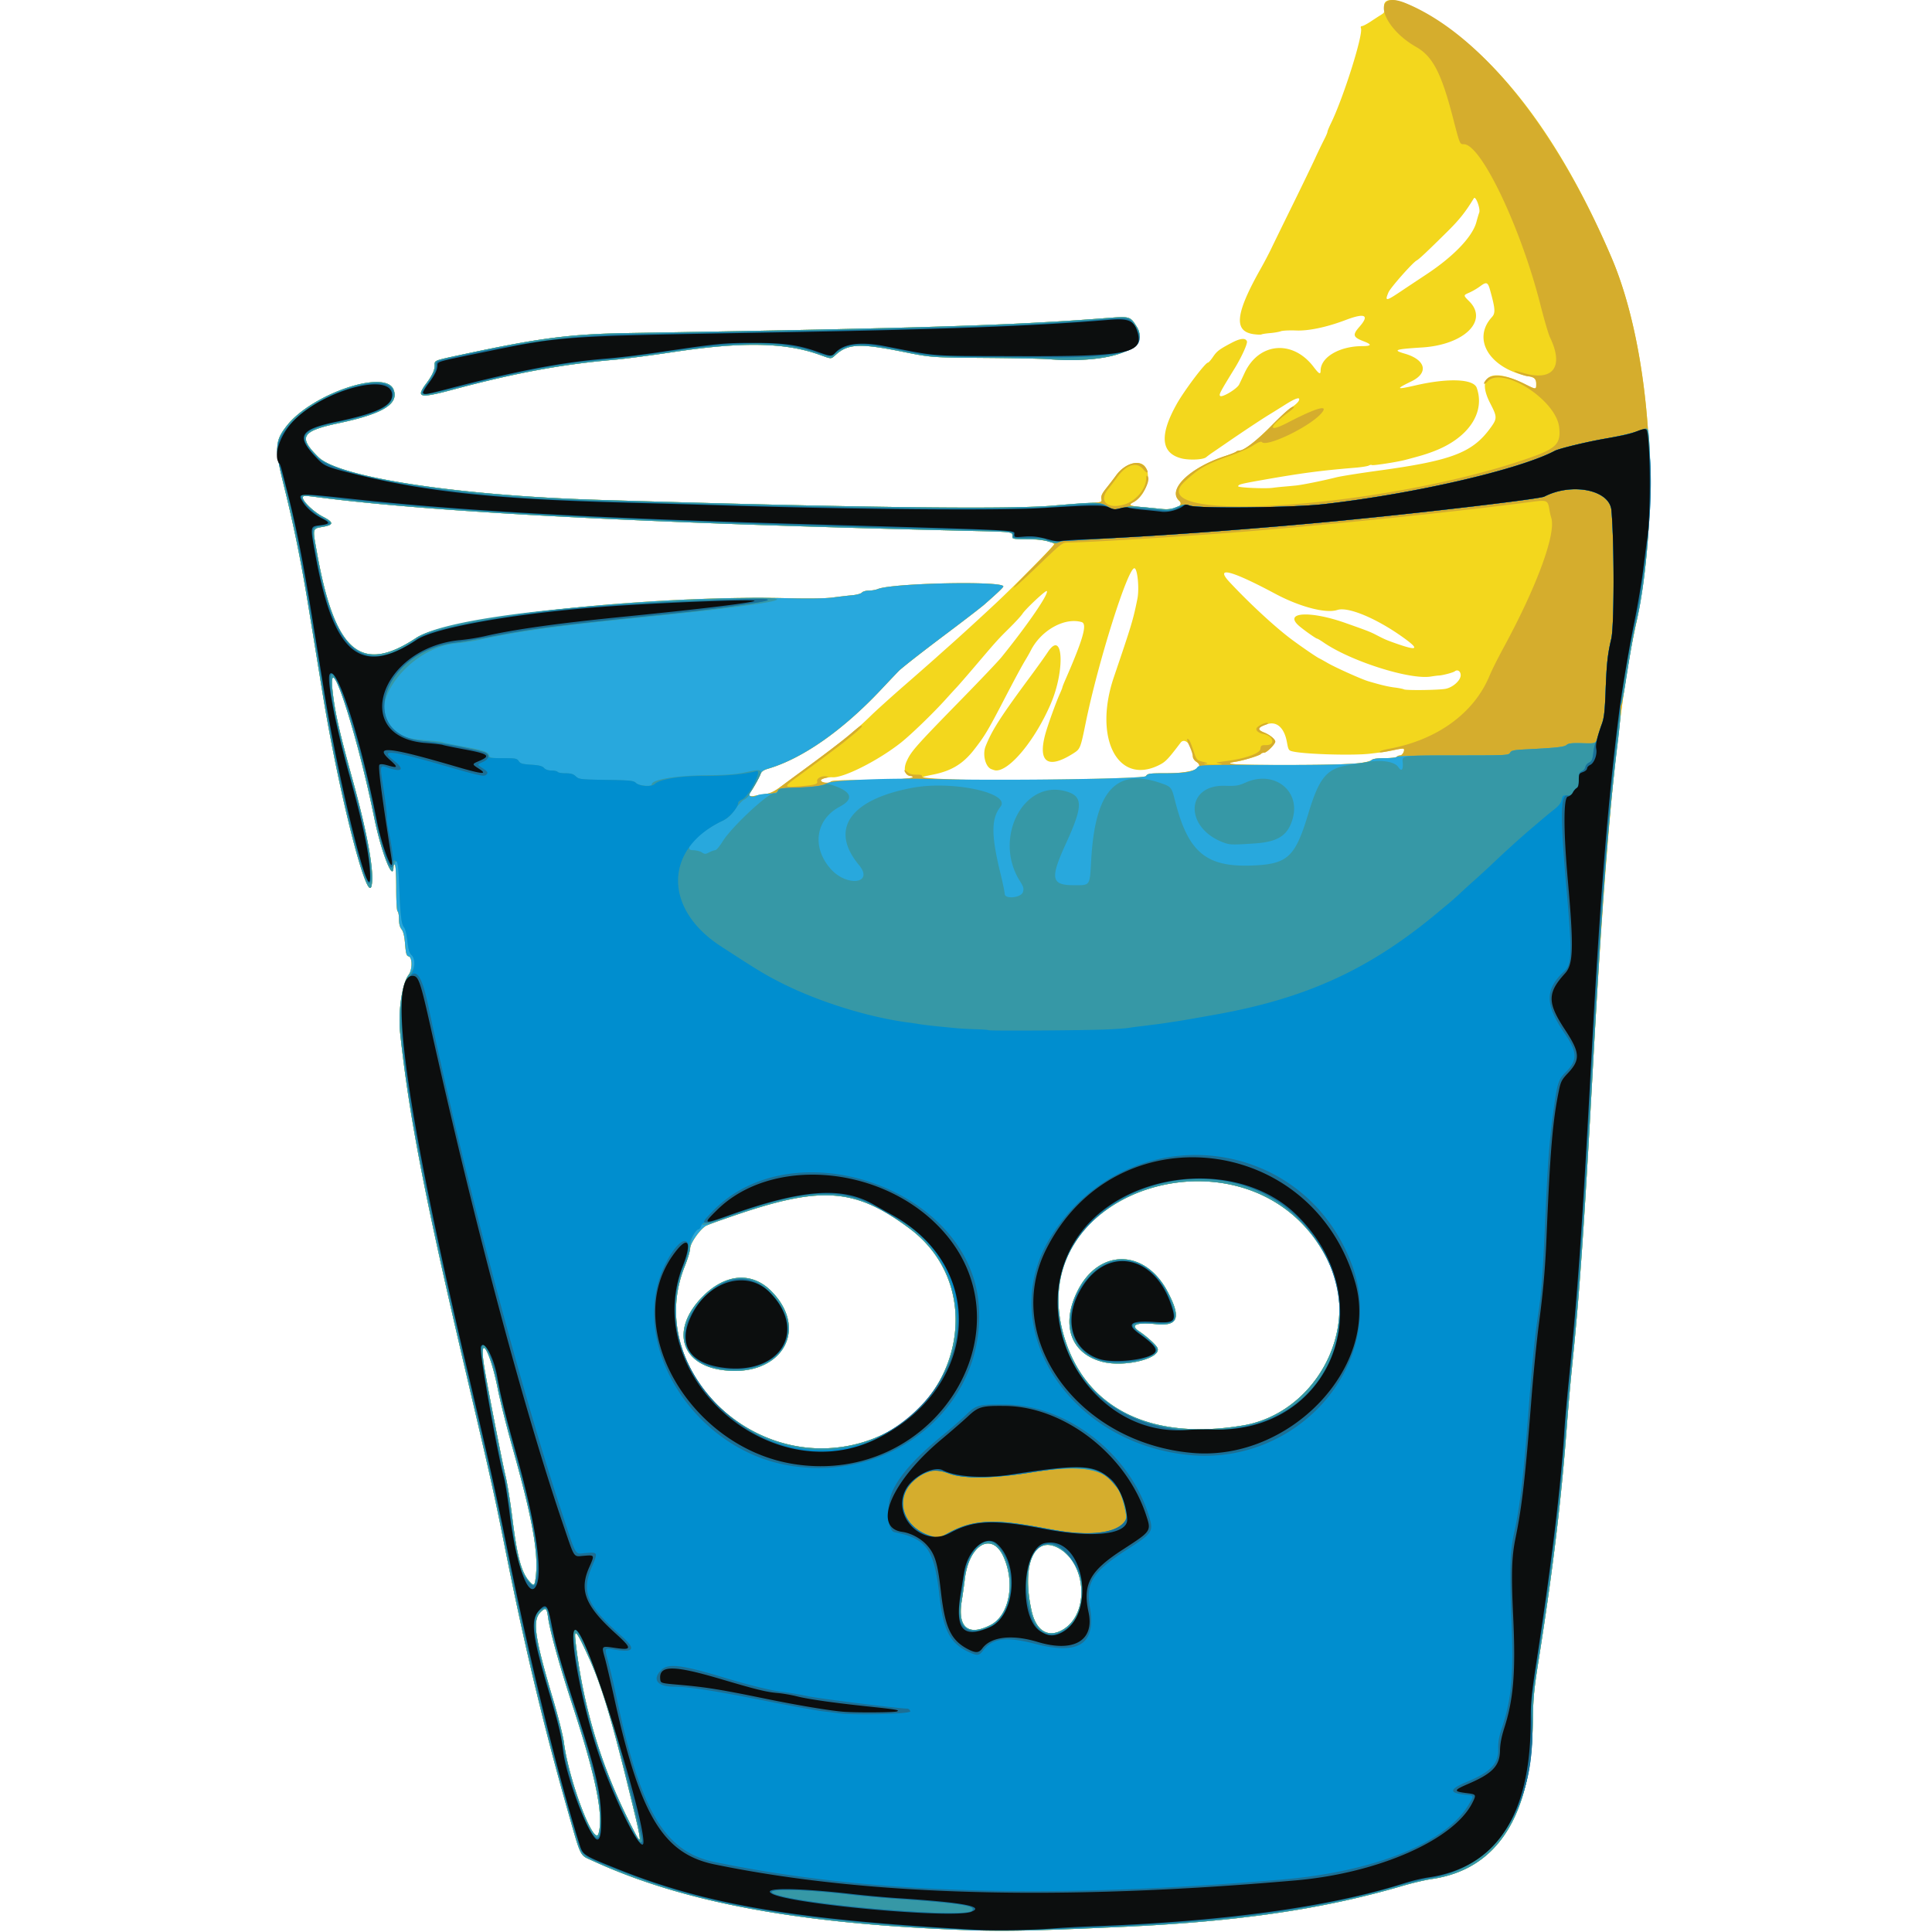
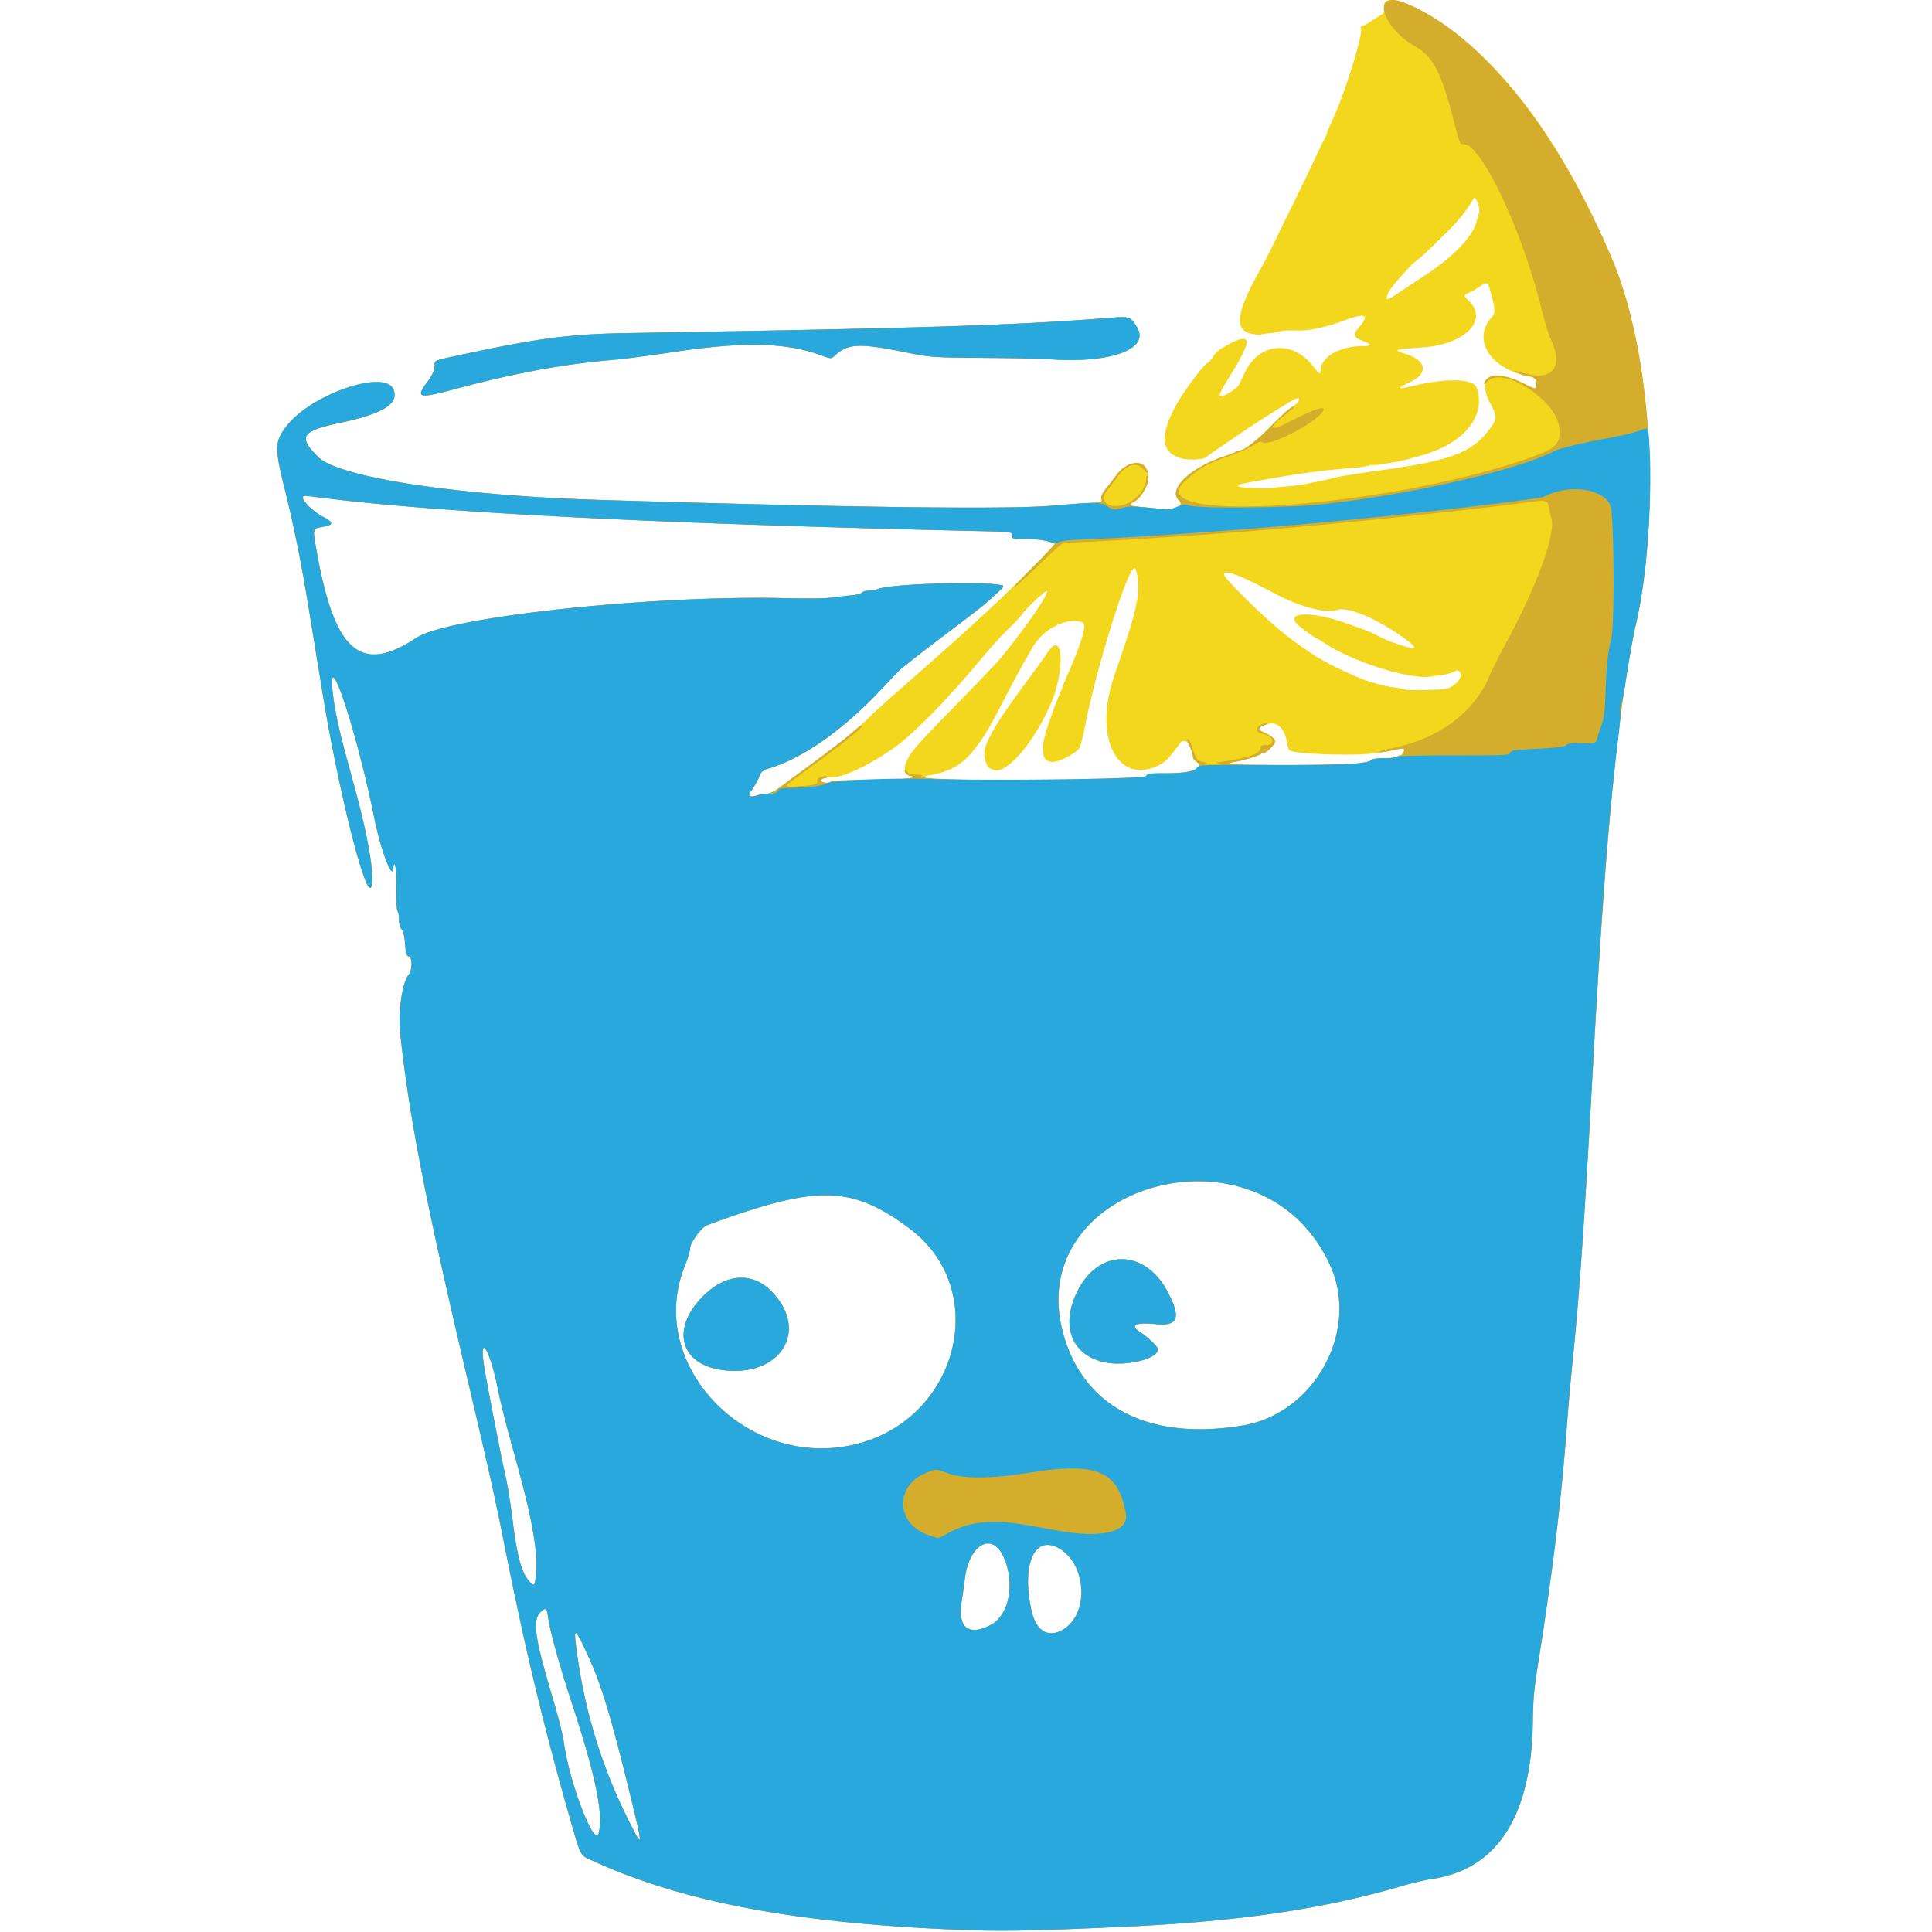
<svg xmlns="http://www.w3.org/2000/svg" width="300" height="300" fill="none">
  <g clip-path="url('#clip0_411_575')">
    <path fill="#F3D71D" d="M147.903 299.619c-24.849-1.063-42.125-4.368-55.913-10.695-2.013-.923-1.71-.305-3.881-7.945-3.78-13.306-6.654-25.362-9.732-40.832-1.56-7.843-2.291-11.121-5.895-26.446-6.466-27.5-8.922-40.144-10.335-53.212-.358-3.31.286-7.835 1.299-9.122.599-.762.611-2.707.018-2.862-.347-.09-.433-.383-.56-1.903-.104-1.262-.268-1.948-.55-2.306-.272-.346-.4-.856-.4-1.583 0-.591-.097-1.133-.214-1.206-.128-.079-.213-1.526-.213-3.625s-.086-3.547-.214-3.626c-.117-.072-.213.06-.213.295 0 2.629-1.89-2.159-2.99-7.579-2.827-13.909-7.465-27.731-6.398-19.064.375 3.049 1.067 6.047 3.053 13.232 2.333 8.44 3.396 14.416 2.922 16.426-.678 2.873-5.06-14.378-7.586-29.863l-2.138-13.116c-1.196-7.339-2.309-12.85-3.829-18.966-1.521-6.123-1.478-7.116.412-9.524 3.898-4.963 15.335-8.822 16.572-5.59.847 2.214-1.65 3.748-8.442 5.185-5.887 1.246-6.431 2.136-3.236 5.292s21.726 5.976 43.651 6.643c38.832 1.182 63.45 1.494 70.381.89 1.701-.148 4.119-.325 5.374-.394 2.281-.124 2.281-.124 2.177-.68-.078-.423.103-.816.749-1.624a72 72 0 0 0 1.556-2.026c1.316-1.796 3.525-2.48 4.442-1.376 1.146 1.381.134 4.579-1.76 5.558-.875.452-.624.592 1.395.774.958.086 2.292.215 2.964.286 2.032.214 3.582-.52 2.728-1.293-1.881-1.702 1.659-5.136 7.141-6.927.821-.268 1.584-.571 1.695-.674.112-.103.355-.187.54-.187.7 0 2.701-1.551 4.925-3.817 1.266-1.29 2.688-2.589 3.16-2.887.472-.297.962-.734 1.088-.97.384-.718-.364-.525-2.024.522-.821.518-1.973 1.235-2.56 1.593-1.217.744-3.927 2.54-6.534 4.332a595 595 0 0 1-2.317 1.587c-.293.2-.707.508-.92.686-.472.396-2.66.49-3.878.168-3.163-.836-3.39-3.613-.691-8.435 1.182-2.11 4.439-6.429 4.849-6.429.102 0 .456-.4.786-.89.598-.887.977-1.173 2.88-2.177 1.368-.722 2.168-.8 2.385-.234.129.337-.83 2.447-1.91 4.205-2.265 3.684-2.463 4.058-2.251 4.27.302.302 2.608-1.081 2.95-1.77.143-.288.526-1.098.851-1.798 2.2-4.74 7.464-5.207 10.703-.95.856 1.126 1.094 1.254 1.099.588.014-2.081 2.912-3.789 6.448-3.8 1.465-.004 1.561-.243.292-.728-1.734-.663-1.834-.994-.69-2.301 1.585-1.812.833-2.165-2.179-1.02-2.906 1.104-5.73 1.702-7.662 1.621-1.025-.042-2.095.009-2.377.114s-1.034.237-1.671.291c-.638.054-1.238.147-1.332.205-.095.059-.639.043-1.208-.035-3.165-.432-2.871-3.176 1.092-10.2.53-.938 1.261-2.33 1.624-3.092.364-.763 1.842-3.786 3.285-6.719 1.442-2.932 3.019-6.195 3.503-7.25a87 87 0 0 1 1.409-2.933c.291-.558.528-1.11.528-1.228s.246-.717.547-1.333c1.939-3.971 5.031-13.774 4.654-14.756-.077-.2-.013-.332.16-.332.158 0 .768-.32 1.356-.71a69 69 0 0 1 1.649-1.068c.476-.293.559-.466.46-.96-.55-2.751 4.529-.993 10.85 3.755 9.297 6.984 17.549 18.786 24.445 34.959 6.129 14.373 7.738 38.749 3.764 57.012-2.786 12.803-4.683 32.453-6.72 69.634-1.298 23.672-2.039 34.355-3.109 44.787a401 401 0 0 0-.84 9.384c-.869 11.779-2.177 22.715-4.403 36.79-.761 4.812-.868 5.943-.926 9.811-.219 14.584-5.565 22.866-15.703 24.327-.983.141-3.035.624-4.56 1.071-12.361 3.629-25.547 5.553-43.615 6.365-14.652.658-18.889.724-26.232.41M97.569 277.56c-2.631-10.728-4.17-15.821-6.021-19.925-1.981-4.392-2.431-4.974-2.187-2.826 1.125 9.876 3.836 19.034 8.248 27.866 2.327 4.657 2.326 4.531-.04-5.115m-4.612 7.108c.768-2.866-.46-8.893-4.036-19.808-2.04-6.226-3.543-11.641-3.826-13.783-.186-1.403-.379-1.522-1.177-.724-1.28 1.281-.893 3.931 1.99 13.624.777 2.608 1.522 5.584 1.656 6.612.789 6.041 4.765 16.421 5.393 14.079m72.316-31.762c3.892-2.577 3.381-10.091-.848-12.486-3.808-2.157-5.853 2.543-4.236 9.734.725 3.226 2.73 4.312 5.084 2.752m-11.471-.568c2.902-1.488 3.866-6.453 2.048-10.547-1.793-4.037-5.389-1.991-6.037 3.434-.094.785-.315 2.348-.492 3.474-.634 4.037 1.045 5.401 4.481 3.639m-70.615-7.423c.465-3.723-.5-9.103-3.621-20.191-.886-3.145-1.907-7.224-2.27-9.064-1.184-6.016-2.978-8.948-2.111-3.452.42 2.668 2.794 14.842 3.306 16.955.284 1.173.764 4.132 1.067 6.575.753 6.085 1.414 8.496 2.713 9.901.644.696.749.613.916-.724m49.359-20.579c16.247-3.723 21.485-24.038 8.662-33.592-8.268-6.16-13.446-6.607-26.363-2.279-2.639.884-5.015 1.744-5.28 1.911-.941.592-2.397 2.693-2.398 3.458 0 .393-.377 1.649-.837 2.791-6.102 15.135 9.434 31.557 26.216 27.711m-20.58-11.626c-6.391-.955-7.768-6.396-2.877-11.365 3.554-3.609 7.692-3.921 10.729-.81 6.011 6.157 1.252 13.534-7.852 12.175m81.03 8.635c11.159-1.875 18.156-14.704 13.554-24.853-10.775-23.764-49.473-12.348-40.986 12.091 3.629 10.449 13.596 15.086 27.432 12.762m-21.74-9.863c-4.974-1.224-6.588-5.77-3.922-11.05 3.332-6.602 10.463-6.524 13.98.152 2.125 4.033 1.643 5.376-1.802 5.029-3.099-.312-4.116.131-2.601 1.133 1.104.731 2.516 2.002 2.788 2.511.851 1.59-4.884 3.102-8.443 2.225m-52.44-88.174c.834-.121 1.426-.408 2.508-1.217.78-.582 2.016-1.497 2.748-2.034 6.597-4.842 8.719-6.538 11.141-8.908.821-.803 3.22-2.968 5.332-4.81a714 714 0 0 0 4.714-4.138c.482-.434 1.346-1.205 1.92-1.713 1.801-1.594 4.99-4.51 7.442-6.803 2.878-2.691 9.098-8.983 9.055-9.158-.104-.419-1.938-.769-4.15-.792-2.296-.024-2.346-.035-2.328-.51.023-.643.05-.64-6.203-.784-50.017-1.155-83.531-2.88-101.645-5.23-2.11-.275-2.326-.268-2.326.07 0 .594 1.727 2.234 3.092 2.938 1.717.885 1.743 1.273.105 1.572-1.757.32-1.704.112-1.014 3.972 2.766 15.483 6.834 18.987 15.42 13.288 4.94-3.278 36.585-6.674 57.469-6.166 3.585.087 6.057.05 7.252-.11.997-.132 2.36-.29 3.028-.352s1.328-.248 1.466-.414.616-.301 1.063-.301 1.083-.111 1.414-.247c2.26-.928 19.475-1.285 19.475-.403 0 .155-.886.999-2.941 2.803-.48.421-2.966 2.34-5.524 4.263-3.879 2.916-6.47 4.93-7.637 5.934-.118.101-1.4 1.447-2.851 2.991-5.965 6.348-12.194 10.717-17.548 12.307-.748.222-1.052.44-1.223.88-.288.74-1.219 2.395-1.51 2.687-.486.485-.248.83.471.684a41 41 0 0 1 1.785-.299m10.212-1.955c.08-.13 1.697-.213 4.138-.213 4.728 0 8.552-.206 8.552-.459 0-.1-.137-.181-.305-.181-.908 0-1.192-1.061-.619-2.314.711-1.555 1.375-2.302 8.64-9.736 2.866-2.933 5.599-5.812 6.073-6.398 4.102-5.074 7.41-9.903 7.039-10.275-.16-.16-3.309 2.786-3.79 3.547-.189.298-1.101 1.292-2.026 2.207-1.814 1.795-1.92 1.912-5.321 5.907-1.248 1.466-2.542 2.954-2.874 3.306s-1.078 1.167-1.658 1.813c-1.906 2.122-5.407 5.512-6.972 6.751-3.516 2.784-8.947 5.527-10.664 5.387-.579-.048-1.813.249-1.813.436 0 .45 1.344.636 1.6.222m48.919-.839c.272-.409.501-.441 3.199-.444 3.961-.004 6.08-.828 4.609-1.792-.299-.197-.53-.553-.531-.822-.008-1.653-1.229-3.018-1.904-2.128-1.965 2.587-2.332 2.969-3.322 3.466-6.432 3.224-10.251-4.189-7.036-13.655 2.774-8.163 2.995-8.902 3.651-12.151.318-1.575.023-4.67-.452-4.75-1.001-.169-5.628 14.481-7.562 23.944-.833 4.075-.85 4.118-1.973 4.829-3.946 2.499-5.529 1.344-4.282-3.123.39-1.398 1.64-4.861 2.213-6.129.224-.497.408-.958.408-1.025s.197-.571.438-1.122c2.807-6.414 3.467-8.751 2.547-9.016-2.651-.764-6.295 1.273-7.886 4.408-.173.342-.531.976-.796 1.41-.602.989-1.65 2.931-3.429 6.356-2.425 4.667-2.959 5.557-4.594 7.65-1.733 2.219-3.536 3.304-6.435 3.874-2.072.407-2.038.513.213.658 5.849.379 32.618.023 32.924-.438m-24.029-1.091c-.913-.366-1.382-2.273-.873-3.552 1.006-2.526 2.358-4.628 7.034-10.94.999-1.349 2.18-3.005 2.625-3.679 2.372-3.597 2.728 2.76.45 8.051-2.434 5.653-6.43 10.479-8.554 10.33-.106-.007-.413-.102-.682-.21m56.642-.859c1.188-.132 2.215-.36 2.408-.534.233-.209.872-.303 2.067-.303.951 0 1.789-.096 1.862-.213.072-.117.307-.213.521-.213.356 0 .773-.804.538-1.038-.053-.053-.601.016-1.218.153-1.09.243-2.026.388-4 .617-2.62.304-9.923.1-11.934-.333-.706-.153-.746-.214-.972-1.46-.407-2.25-1.598-3.306-3.124-2.771-1.509.529-1.594.807-.395 1.287.871.348 1.709 1.037 1.709 1.405 0 .39-1.325 1.713-1.716 1.713-.215 0-.445.087-.51.193-.145.233-2.652 1.01-3.906 1.21-2.356.376-.214.517 7.847.517 4.838 0 9.678-.103 10.823-.23m13.86-11.598c1.15-.195 2.394-1.298 2.394-2.12 0-.616-.485-.941-.909-.61-.264.207-1.899.638-2.503.66-.176.007-.725.077-1.22.157-3.271.528-12.371-2.356-16.627-5.27-.49-.336-.947-.61-1.015-.61-.199 0-2.305-1.497-2.946-2.093-2.206-2.055 1.919-2.254 7.305-.352 3.406 1.202 3.854 1.376 4.768 1.848 1.412.729 1.576.8 3.08 1.332 3.465 1.225 3.753.933 1.003-1.02-4.096-2.91-8.453-4.713-10.087-4.174-1.771.585-5.818-.47-9.641-2.514-6.847-3.66-9.437-4.325-7.102-1.82 3.13 3.356 7.189 7.1 9.748 8.992 1.59 1.175 3.761 2.658 4.179 2.855.176.082.752.401 1.279.708 1.231.715 5.304 2.545 6.345 2.85 2.036.598 3.053.839 4.123.974.636.081 1.273.209 1.417.285.343.18 5.239.121 6.409-.078m-25.118-31.398c.528-.044 1.391-.125 1.919-.178 1.026-.104 4.193-.744 6.292-1.273.704-.177 3.727-.656 6.718-1.065 11.058-1.512 14.331-2.745 17.078-6.435 1.204-1.616 1.209-1.823.098-3.977-2.223-4.308.111-5.635 5.324-3.028 1.828.914 1.813.914 1.813.01 0-.819-.162-.973-1.263-1.199-5.993-1.23-8.761-5.76-5.615-9.189.566-.616.519-1.293-.286-4.18-.355-1.271-.56-1.344-1.592-.565a10 10 0 0 1-1.658.96c-.924.404-.924.404.021 1.349 3.011 3.011-.797 6.739-7.309 7.154-4.265.271-4.634.403-2.705.964 3.261.948 3.749 2.977 1.033 4.297-2.529 1.23-2.417 1.324.728.607 5.043-1.15 8.922-.983 9.411.407 1.345 3.828-1.275 7.75-6.547 9.799-1.261.49-2.016.72-4.586 1.394-1.299.34-5.048.914-5.172.79-.06-.06-.268-.023-.464.082-.195.104-1.118.252-2.051.33-5.461.451-8.341.832-14.434 1.906-3.373.595-3.791.703-3.791.987 0 .206 4.185.392 5.332.236a41 41 0 0 1 1.706-.183m18.201-30.312c.84-.563 2.631-1.753 3.981-2.646 4.264-2.82 7.167-5.86 7.772-8.137.16-.602.354-1.252.43-1.443.235-.584-.55-2.699-.83-2.236-1.289 2.124-2.258 3.34-4.169 5.227-3.172 3.134-4.328 4.22-4.713 4.427-.634.342-4.072 4.234-4.374 4.952-.596 1.416-.403 1.401 1.903-.144M65.366 61.027c0-.218.321-.818.714-1.333.986-1.294 1.418-2.19 1.418-2.94 0-.834-.284-.726 4.824-1.818 11.428-2.442 16.323-3.07 25.072-3.215 46.147-.766 59.692-1.19 74.359-2.324 3.733-.29 3.726-.291 4.751 1.325 2.215 3.493-4.057 5.789-13.779 5.044-.938-.072-5.401-.159-9.917-.193-8.211-.062-8.211-.062-12.67-.96-6.509-1.31-8.415-1.234-10.289.411-.879.772-.598.769-2.704.026-5.326-1.877-11.915-1.992-22.537-.393-3.578.539-7.752 1.085-9.278 1.214-7.922.672-15.352 2.045-24.884 4.599-3.963 1.062-5.08 1.184-5.08.557" />
    <path fill="#D5AD2D" d="M147.903 299.619c-24.849-1.063-42.125-4.368-55.913-10.695-2.013-.923-1.71-.305-3.881-7.945-3.78-13.306-6.654-25.362-9.732-40.832-1.56-7.843-2.291-11.121-5.895-26.446-6.466-27.5-8.922-40.144-10.335-53.212-.358-3.31.286-7.835 1.299-9.122.599-.762.611-2.707.018-2.862-.347-.09-.433-.383-.56-1.903-.104-1.262-.268-1.948-.55-2.306-.272-.346-.4-.856-.4-1.583 0-.591-.097-1.133-.214-1.206-.128-.079-.213-1.526-.213-3.625s-.086-3.547-.214-3.626c-.117-.072-.213.06-.213.295 0 2.629-1.89-2.159-2.99-7.579-2.827-13.909-7.465-27.731-6.398-19.064.375 3.049 1.067 6.047 3.053 13.232 2.333 8.44 3.396 14.416 2.922 16.426-.678 2.873-5.06-14.378-7.586-29.863l-2.138-13.116c-1.196-7.339-2.309-12.85-3.829-18.966-1.521-6.123-1.478-7.116.412-9.524 3.898-4.963 15.335-8.822 16.572-5.59.847 2.214-1.65 3.748-8.442 5.185-5.887 1.246-6.431 2.136-3.236 5.292s21.726 5.976 43.651 6.643c38.832 1.182 63.45 1.494 70.381.89 1.701-.148 4.119-.325 5.374-.394 2.281-.124 2.281-.124 2.177-.68-.078-.423.103-.817.749-1.624a72 72 0 0 0 1.556-2.026c1.398-1.908 3.637-2.504 4.543-1.21.6.856.322 1.1-.339.299-1.049-1.274-2.64-.763-4.143 1.329-.352.49-.952 1.277-1.333 1.75-1.484 1.838-.136 3.142 2.473 2.39 1.844-.531 3.445-2.419 3.445-4.06q0-.585.214-.37c.608.608-.885 3.385-2.178 4.054-.875.452-.624.592 1.395.774.958.086 2.292.215 2.964.286 2.032.214 3.582-.52 2.728-1.293-1.881-1.702 1.659-5.136 7.141-6.927.821-.268 1.584-.572 1.695-.674.112-.103.355-.187.54-.187.699 0 2.7-1.55 4.918-3.81 2.265-2.307 3.308-3.181 3.531-2.959.063.063-.252.384-.7.715-3.31 2.44-3.447 3.38-.252 1.72 4.644-2.414 6.581-2.91 5.077-1.3-1.932 2.066-8.313 5.113-9.087 4.34-.163-.163-.567-.013-1.396.518-.642.41-2.118 1.08-3.28 1.487-3.987 1.397-5.025 1.98-7.334 4.118-7.387 6.839 32.291 3.993 54.09-3.88 3.657-1.321 4.355-2.109 4.062-4.584-.504-4.254-8.828-9.557-11.12-7.084-.547.589-.771.426-.276-.2.853-1.078 3.157-.857 6.025.577 1.829.914 1.813.914 1.813.006 0-.794-.412-1.168-1.319-1.197-.479-.015-2.382-.79-2.019-.821.099-.009.711.138 1.36.327 4.611 1.34 6.324-.974 4.11-5.552-.231-.478-.895-2.74-1.474-5.028-3.041-12.001-9.215-24.953-11.895-24.953-.634 0-.621.03-1.678-4.053-1.814-7.007-3.152-9.586-5.739-11.058-5.621-3.198-6.997-9.01-1.607-6.79 11.567 4.767 23.358 19.35 31.964 39.535 6.129 14.373 7.738 38.749 3.764 57.012-2.786 12.803-4.683 32.453-6.72 69.634-1.298 23.672-2.039 34.355-3.109 44.787a401 401 0 0 0-.84 9.384c-.869 11.779-2.177 22.715-4.403 36.79-.761 4.812-.868 5.943-.926 9.811-.219 14.584-5.565 22.866-15.703 24.327-.983.141-3.035.624-4.56 1.071-12.361 3.629-25.547 5.553-43.615 6.365-14.652.658-18.889.724-26.232.41M97.569 277.56c-2.631-10.728-4.17-15.821-6.021-19.925-1.981-4.392-2.431-4.974-2.187-2.826 1.125 9.876 3.836 19.034 8.248 27.866 2.327 4.657 2.326 4.531-.04-5.115m-4.612 7.108c.768-2.866-.46-8.893-4.036-19.808-2.04-6.226-3.543-11.641-3.826-13.783-.186-1.403-.379-1.522-1.177-.724-1.28 1.281-.893 3.931 1.99 13.624.777 2.608 1.522 5.584 1.656 6.612.789 6.041 4.765 16.421 5.393 14.079m72.316-31.762c3.892-2.577 3.381-10.091-.848-12.486-3.808-2.157-5.853 2.543-4.236 9.734.725 3.226 2.73 4.312 5.084 2.752m-11.471-.568c2.902-1.488 3.866-6.453 2.048-10.547-1.793-4.037-5.389-1.991-6.037 3.434-.094.785-.315 2.348-.492 3.474-.634 4.037 1.045 5.401 4.481 3.639m-70.615-7.423c.465-3.723-.5-9.103-3.621-20.191-.886-3.145-1.907-7.224-2.27-9.064-1.184-6.016-2.978-8.948-2.111-3.452.42 2.668 2.794 14.842 3.306 16.955.284 1.173.764 4.132 1.067 6.575.753 6.085 1.414 8.496 2.713 9.901.644.696.749.613.916-.724m49.359-20.579c16.247-3.723 21.485-24.039 8.662-33.592-8.268-6.16-13.446-6.607-26.363-2.279-2.639.884-5.015 1.744-5.28 1.911-.941.592-2.397 2.693-2.398 3.458 0 .393-.377 1.649-.837 2.791-6.102 15.135 9.434 31.557 26.216 27.711m-20.58-11.626c-6.391-.955-7.768-6.396-2.877-11.365 3.554-3.609 7.692-3.921 10.729-.81 6.011 6.157 1.252 13.534-7.852 12.175m81.03 8.635c11.159-1.875 18.156-14.704 13.554-24.853-10.775-23.764-49.473-12.348-40.986 12.091 3.629 10.449 13.596 15.086 27.432 12.762m-21.74-9.863c-4.974-1.224-6.588-5.77-3.922-11.05 3.332-6.602 10.463-6.524 13.98.152 2.125 4.033 1.643 5.376-1.802 5.029-3.099-.312-4.116.131-2.601 1.133 1.104.731 2.516 2.002 2.788 2.511.851 1.59-4.884 3.102-8.443 2.225m-52.437-88.174c.84-.122 1.421-.405 2.501-1.217a261 261 0 0 1 2.638-1.955c3.723-2.714 6.925-5.15 8.056-6.129 1.466-1.27 1.813-1.504 1.813-1.224 0 .11-.552.649-1.227 1.197l-1.597 1.301c-.567.467-4.564 3.443-6.857 5.107-2.458 1.784-2.486 1.883-.503 1.742 2.805-.199 3.39-.343 3.245-.8-.147-.461.726-.91 1.486-.765.346.065.289.12-.261.251-.386.092-.666.274-.623.405.106.324 1.215.434 1.5.149.148-.148 1.647-.23 4.206-.23 4.701 0 8.522-.206 8.522-.459 0-.1-.137-.181-.305-.181-.342 0-.975-.564-.975-.868 0-.109.192-.007.427.228.303.303.71.427 1.409.427.752 0 .956.069.868.297-.312.814 34.254.736 34.805-.078.27-.399.52-.433 3.199-.436 3.961-.004 6.08-.828 4.609-1.792-.299-.197-.53-.553-.531-.822-.002-.261-.237-.979-.524-1.595s-.435-1.12-.33-1.12c.274 0 .436.318.968 1.896.458 1.362.499 1.409 1.406 1.642.909.233.917.242.294.345-.351.058.224.108 1.28.11 1.348.002 1.697-.043 1.173-.154-.41-.086-.681-.169-.602-.185s.891-.132 1.804-.259c2.881-.4 4.943-1.161 5.023-1.853.06-.525.15-.582.917-.582 1.488 0 1.119-1.431-.445-1.724-.777-.146-1.267-.582-1.05-.934.211-.342 1.387-.899 1.672-.792.144.054.069.158-.174.242-1.34.461-1.434.818-.332 1.259.878.352 1.718 1.04 1.718 1.409 0 .39-1.325 1.713-1.716 1.713-.215 0-.445.087-.51.193-.145.233-2.652 1.01-3.906 1.21-2.356.376-.214.517 7.847.517 8.91 0 12.621-.214 13.231-.764.233-.209.872-.303 2.067-.303.951 0 1.789-.096 1.862-.213.072-.117.307-.213.521-.213.356 0 .773-.804.538-1.038-.053-.053-.601.009-1.218.138-2.244.47-2.507.504-2.507.323 0-.101.685-.31 1.522-.465 7.445-1.377 13.155-5.545 15.548-11.349.333-.805 1.298-2.738 2.145-4.294 5.181-9.518 8.206-17.742 7.433-20.205a12 12 0 0 1-.295-1.303c-.239-1.45-.358-1.498-2.893-1.161-11.332 1.508-33.353 3.762-46.814 4.792-9.453.723-22.313 1.5-24.906 1.503-1.019.001-1.019.001-4.791 3.617-4.719 4.525-5.115 4.544-.607.03 1.855-1.858 3.29-3.426 3.189-3.485-.688-.403-3.246-.803-4.802-.752-1.73.056-1.779.045-1.762-.427.023-.643.05-.64-6.203-.784-50.017-1.155-83.531-2.88-101.645-5.23-2.11-.275-2.326-.268-2.326.07 0 .594 1.727 2.234 3.092 2.938 1.717.885 1.743 1.273.105 1.572-1.757.32-1.704.112-1.014 3.972 2.766 15.483 6.834 18.987 15.42 13.288 4.94-3.278 36.585-6.674 57.469-6.166 3.585.087 6.057.05 7.252-.11.997-.132 2.36-.29 3.028-.352s1.328-.248 1.466-.414.616-.301 1.063-.301 1.083-.111 1.414-.247c2.26-.928 19.475-1.285 19.475-.403 0 .154-.886.999-2.941 2.803-.48.421-2.966 2.34-5.524 4.263-3.879 2.916-6.47 4.93-7.637 5.934-.118.101-1.4 1.447-2.851 2.991-5.965 6.348-12.194 10.717-17.548 12.307-.748.222-1.052.44-1.223.88-.288.74-1.219 2.395-1.51 2.687-.486.485-.248.83.471.684a41 41 0 0 1 1.788-.299M65.365 61.027c0-.218.322-.818.715-1.333.986-1.294 1.418-2.19 1.418-2.94 0-.834-.284-.726 4.824-1.818 11.428-2.442 16.323-3.07 25.072-3.215 46.147-.766 59.692-1.19 74.359-2.324 3.733-.29 3.726-.291 4.751 1.325 2.215 3.493-4.057 5.789-13.779 5.044-.938-.072-5.401-.159-9.917-.193-8.211-.062-8.211-.062-12.67-.96-6.509-1.31-8.415-1.234-10.289.411-.879.772-.598.769-2.704.026-5.326-1.877-11.915-1.992-22.537-.393-3.578.539-7.752 1.085-9.278 1.214-7.922.672-15.352 2.045-24.884 4.599-3.963 1.062-5.08 1.184-5.08.557" />
    <path fill="#28A8DD" d="M147.903 299.619c-24.849-1.063-42.125-4.368-55.913-10.694-2.013-.924-1.71-.306-3.881-7.946-3.78-13.306-6.654-25.362-9.732-40.832-1.56-7.843-2.291-11.121-5.895-26.446-6.466-27.5-8.922-40.144-10.335-53.212-.358-3.31.286-7.835 1.299-9.122.599-.762.611-2.707.018-2.862-.347-.09-.433-.383-.56-1.903-.104-1.262-.268-1.948-.55-2.306-.272-.346-.4-.856-.4-1.583 0-.591-.097-1.133-.214-1.206-.128-.079-.213-1.526-.213-3.625s-.086-3.547-.214-3.626c-.117-.072-.213.06-.213.295 0 2.629-1.89-2.159-2.99-7.579-2.827-13.909-7.465-27.731-6.398-19.064.375 3.049 1.067 6.047 3.053 13.232 2.333 8.44 3.396 14.416 2.922 16.426-.678 2.873-5.06-14.378-7.586-29.863l-2.138-13.116c-1.196-7.339-2.309-12.85-3.829-18.966-1.521-6.123-1.478-7.116.412-9.524 3.898-4.963 15.335-8.822 16.572-5.59.847 2.214-1.65 3.748-8.442 5.185-5.887 1.246-6.431 2.136-3.236 5.292s21.726 5.976 43.651 6.643c38.799 1.181 63.436 1.493 70.381.891 6.859-.594 7.272-.59 8.419.082 1.022.599 1.022.599 2.326.275 1.306-.325 1.618-.316 6.167.16.991.105 1.467.037 2.389-.337 1.022-.414 1.242-.437 1.962-.197 1.494.497 15.735.353 20.752-.21 13.949-1.563 30.461-5.372 35.953-8.292.646-.344 4.893-1.373 7.661-1.857 2.658-.465 4.376-.874 5.652-1.348 1.173-.435 1.173-.435 1.311 1.416.613 8.228-.303 21.507-1.952 28.297-.432 1.78-.941 4.622-1.699 9.49-.247 1.584-.554 3.089-.682 3.345a1.6 1.6 0 0 0-.105.96c.071.271-.107 2.413-.396 4.759-1.518 12.345-2.473 24.865-3.939 51.613-1.298 23.672-2.039 34.355-3.109 44.787a401 401 0 0 0-.84 9.384c-.869 11.779-2.177 22.715-4.403 36.79-.761 4.812-.868 5.943-.926 9.811-.219 14.584-5.565 22.866-15.703 24.327-.983.141-3.035.624-4.56 1.071-12.361 3.629-25.547 5.553-43.615 6.365-14.652.658-18.889.724-26.232.41M97.569 277.56c-2.631-10.728-4.17-15.821-6.021-19.925-1.981-4.392-2.431-4.974-2.187-2.826 1.125 9.876 3.836 19.034 8.248 27.866 2.327 4.657 2.326 4.531-.04-5.115m-4.612 7.108c.768-2.866-.46-8.893-4.036-19.808-2.04-6.226-3.543-11.641-3.826-13.783-.186-1.403-.379-1.522-1.177-.724-1.28 1.281-.893 3.931 1.99 13.624.777 2.608 1.522 5.584 1.656 6.612.789 6.041 4.765 16.421 5.393 14.079m72.316-31.762c3.892-2.577 3.381-10.091-.848-12.486-3.808-2.157-5.853 2.543-4.236 9.734.725 3.226 2.73 4.312 5.084 2.752m-11.471-.568c2.902-1.488 3.866-6.453 2.048-10.547-1.793-4.037-5.389-1.991-6.037 3.434-.094.785-.315 2.348-.492 3.474-.634 4.037 1.045 5.401 4.481 3.639m-70.615-7.423c.465-3.723-.5-9.103-3.621-20.191-.886-3.145-1.907-7.224-2.27-9.064-1.184-6.016-2.978-8.948-2.111-3.452.42 2.668 2.794 14.842 3.306 16.955.284 1.173.764 4.132 1.067 6.575.753 6.085 1.414 8.496 2.713 9.901.644.696.749.613.916-.724m64.132-6.901c2.172-1.172 4.389-1.707 7.069-1.705 2.062.002 3.617.214 9.51 1.302 7.193 1.327 11.42.328 10.921-2.582-1.13-6.592-4.482-8.039-14.776-6.378-6.005.97-10.353 1.015-12.796.135-1.93-.696-1.813-.69-3.246-.154-5.18 1.938-4.952 8.114.362 9.799l1.337.424c.021.007.749-.372 1.619-.841m-14.773-13.678c16.247-3.723 21.485-24.038 8.662-33.592-8.268-6.16-13.446-6.607-26.363-2.279-2.639.884-5.015 1.744-5.28 1.911-.941.592-2.397 2.693-2.398 3.458 0 .393-.377 1.649-.837 2.791-6.102 15.135 9.434 31.557 26.216 27.711m-20.58-11.626c-6.391-.955-7.768-6.396-2.877-11.365 3.554-3.609 7.692-3.921 10.729-.81 6.011 6.157 1.252 13.534-7.852 12.175m81.03 8.635c11.159-1.875 18.156-14.704 13.554-24.853-10.775-23.764-49.473-12.348-40.986 12.091 3.629 10.449 13.596 15.086 27.432 12.762m-21.74-9.863c-4.974-1.224-6.588-5.77-3.922-11.05 3.332-6.602 10.463-6.524 13.98.152 2.125 4.033 1.643 5.376-1.802 5.029-3.099-.312-4.116.131-2.601 1.133 1.104.731 2.516 2.002 2.788 2.511.851 1.59-4.884 3.102-8.443 2.225m-53.651-87.99c.213-.113.985-.23 1.716-.259 1.072-.042 1.359-.129 1.477-.448.128-.346.439-.404 2.482-.466 3.071-.094 4.287-.265 5.321-.749.924-.432 9.801-.779 15.676-.613 10.447.297 33.378-.003 33.668-.44.274-.413.495-.444 3.201-.447 3.04-.003 4.281-.247 4.787-.939.258-.353.987-.376 11.354-.35 11.291.027 15.015-.151 15.681-.751.233-.209.872-.303 2.067-.303.951 0 1.789-.096 1.862-.213.084-.136 3.234-.213 8.749-.213 8.307 0 8.626-.015 8.839-.413.191-.358.532-.429 2.513-.528 4.715-.236 5.914-.369 6.275-.694.277-.249.821-.307 2.441-.26 2.085.061 2.085.061 2.343-.888.142-.522.451-1.477.686-2.123.342-.936.458-1.968.576-5.118.162-4.31.312-5.685.885-8.105.459-1.94.471-14.883.018-19.94-.283-3.157-6.107-4.343-10.419-2.122-.712.367-17.98 2.414-31.331 3.714-13.498 1.315-30.527 2.564-39.669 2.91-2.432.092-3.929.24-4.297.427-.484.244-.731.233-1.707-.077-.765-.243-1.877-.364-3.38-.368-2.19-.006-2.239-.016-2.221-.49.023-.644.05-.64-6.203-.785-50.017-1.155-83.531-2.88-101.645-5.23-2.11-.275-2.326-.268-2.326.07 0 .594 1.727 2.234 3.092 2.938 1.717.885 1.743 1.273.105 1.572-1.757.32-1.704.112-1.014 3.972 2.766 15.483 6.834 18.987 15.42 13.288 4.94-3.278 36.585-6.674 57.469-6.166 3.585.087 6.057.05 7.252-.11.997-.132 2.36-.29 3.028-.352s1.328-.248 1.466-.414.616-.301 1.063-.301 1.083-.111 1.414-.247c2.26-.928 19.475-1.285 19.475-.403 0 .155-.886.999-2.941 2.803-.48.421-2.966 2.34-5.524 4.263-3.879 2.916-6.47 4.93-7.637 5.934-.118.101-1.4 1.447-2.851 2.991-5.965 6.348-12.194 10.717-17.548 12.307-.748.222-1.052.44-1.223.88-.288.74-1.219 2.395-1.51 2.687-.62.62.159 1.044 1.045.569m-52.24-62.465c0-.218.322-.818.715-1.333.986-1.294 1.418-2.19 1.418-2.94 0-.834-.284-.726 4.824-1.818 11.428-2.442 16.323-3.07 25.072-3.215 46.147-.766 59.692-1.19 74.359-2.324 3.733-.29 3.726-.291 4.751 1.325 2.215 3.493-4.057 5.789-13.779 5.044-.938-.072-5.401-.159-9.917-.193-8.211-.062-8.211-.062-12.67-.96-6.509-1.31-8.415-1.234-10.289.411-.879.772-.598.769-2.704.026-5.326-1.877-11.915-1.992-22.537-.393-3.578.539-7.752 1.085-9.278 1.215-7.922.671-15.352 2.044-24.884 4.598-3.963 1.062-5.08 1.184-5.08.557" />
-     <path fill="#3698A6" d="M147.903 299.619c-24.849-1.063-42.125-4.368-55.913-10.694-2.013-.924-1.71-.306-3.881-7.946-3.78-13.306-6.654-25.362-9.732-40.832-1.56-7.843-2.291-11.121-5.895-26.446-6.466-27.5-8.922-40.144-10.335-53.212-.396-3.658.34-8.138 1.531-9.329.778-.778.88-2.25.2-2.883-.31-.29-.471-.851-.617-2.153-.113-1.011-.334-1.915-.518-2.122-.41-.461-.568-1.811-.75-6.37-.08-2.014-.224-3.739-.318-3.833-.206-.204-.567.312-.572.818-.023 2.519-1.905-2.288-2.994-7.645-2.826-13.909-7.464-27.731-6.397-19.064.375 3.049 1.067 6.047 3.053 13.232 2.333 8.44 3.396 14.416 2.922 16.426-.678 2.873-5.06-14.378-7.586-29.863l-2.138-13.116c-1.196-7.339-2.309-12.85-3.829-18.966-1.521-6.123-1.478-7.116.412-9.524 3.898-4.963 15.335-8.822 16.572-5.59.847 2.214-1.65 3.748-8.442 5.185-5.887 1.246-6.431 2.136-3.236 5.292s21.726 5.976 43.651 6.643c38.799 1.181 63.436 1.493 70.381.891 6.859-.594 7.272-.59 8.419.082 1.022.599 1.022.599 2.326.275 1.306-.325 1.618-.316 6.167.16.991.105 1.467.037 2.389-.337 1.022-.414 1.242-.437 1.962-.197 1.494.497 15.735.353 20.752-.21 13.949-1.563 30.461-5.372 35.953-8.292.646-.344 4.893-1.373 7.661-1.857 2.658-.465 4.376-.874 5.652-1.348 1.173-.435 1.173-.435 1.311 1.416.613 8.228-.303 21.507-1.952 28.297-.432 1.78-.941 4.622-1.699 9.49-.247 1.584-.554 3.089-.682 3.345a1.6 1.6 0 0 0-.105.96c.071.271-.107 2.413-.396 4.759-1.518 12.345-2.473 24.865-3.939 51.613-1.298 23.672-2.039 34.355-3.109 44.787a401 401 0 0 0-.84 9.384c-.869 11.779-2.177 22.715-4.403 36.79-.761 4.812-.868 5.943-.926 9.811-.219 14.584-5.565 22.866-15.703 24.327-.983.141-3.035.624-4.56 1.071-12.361 3.629-25.547 5.553-43.615 6.365-14.652.658-18.889.724-26.232.41M97.569 277.56c-2.631-10.728-4.17-15.821-6.021-19.925-1.981-4.392-2.431-4.974-2.187-2.826 1.125 9.876 3.836 19.034 8.248 27.866 2.327 4.657 2.326 4.531-.04-5.115m-4.612 7.108c.768-2.866-.46-8.893-4.036-19.808-2.04-6.226-3.543-11.641-3.826-13.783-.186-1.403-.379-1.522-1.177-.724-1.28 1.281-.893 3.931 1.99 13.624.777 2.608 1.522 5.584 1.656 6.612.789 6.041 4.765 16.421 5.393 14.079m72.316-31.762c3.892-2.577 3.381-10.091-.848-12.486-3.808-2.157-5.853 2.543-4.236 9.734.725 3.226 2.73 4.312 5.084 2.752m-11.471-.568c2.902-1.488 3.866-6.453 2.048-10.547-1.793-4.037-5.389-1.991-6.037 3.434-.094.785-.315 2.348-.492 3.474-.634 4.037 1.045 5.401 4.481 3.639m-70.615-7.423c.465-3.723-.5-9.103-3.621-20.191-.886-3.145-1.907-7.224-2.27-9.064-1.184-6.016-2.978-8.948-2.111-3.452.42 2.668 2.794 14.842 3.306 16.955.284 1.173.764 4.132 1.067 6.575.753 6.085 1.414 8.496 2.713 9.901.644.696.749.613.916-.724m64.132-6.901c2.172-1.172 4.389-1.707 7.069-1.705 2.062.002 3.617.214 9.51 1.302 7.193 1.327 11.42.328 10.921-2.582-1.13-6.592-4.482-8.039-14.776-6.378-6.005.97-10.353 1.015-12.796.135-1.93-.696-1.813-.69-3.246-.154-5.18 1.938-4.952 8.114.362 9.799l1.337.424c.021.007.749-.372 1.619-.841m-14.773-13.678c16.247-3.723 21.485-24.038 8.662-33.592-8.478-6.316-13.882-6.674-27.689-1.835-2.895 1.015-4.273 1.405-4.425 1.254s-.221-.106-.221.148c0 .203-.135.422-.301.485-.63.242-1.347 1.66-1.389 2.749-.025.662-.353 1.84-.866 3.111-6.089 15.104 9.467 31.521 26.229 27.68m-20.58-11.626c-6.391-.955-7.768-6.396-2.877-11.365 3.554-3.609 7.692-3.921 10.729-.81 6.011 6.157 1.252 13.534-7.852 12.175m81.03 8.635c11.159-1.875 18.156-14.704 13.554-24.853-10.775-23.764-49.473-12.348-40.986 12.091 3.629 10.449 13.596 15.086 27.432 12.762m-21.74-9.863c-4.974-1.224-6.588-5.77-3.922-11.05 3.332-6.602 10.463-6.524 13.98.152 2.125 4.033 1.643 5.376-1.802 5.029-3.099-.312-4.116.131-2.601 1.133 1.104.731 2.516 2.002 2.788 2.511.851 1.59-4.884 3.102-8.443 2.225m-12.41-72.975c.157-.55.082-.819-.466-1.684-4.191-6.609.485-15.793 7.105-13.955 2.709.752 2.718 2.248.05 8.078-2.519 5.507-2.326 6.509 1.255 6.509 2.535 0 2.418.176 2.655-3.969.609-10.651 3.821-14.244 10.662-11.931 1.775.601 1.806.637 2.342 2.753 2.056 8.119 4.86 10.422 12.267 10.077 5.255-.245 6.423-1.358 8.435-8.037 1.713-5.685 2.9-7.079 6.444-7.563a46 46 0 0 0 2.503-.412c2.239-.468 4.456-.138 5.037.749.495.756.786.416.671-.783-.1-1.038-.1-1.038 8.179-1.038 7.972 0 8.287-.016 8.5-.413.191-.358.532-.429 2.513-.528 4.715-.236 5.914-.369 6.275-.694.277-.249.821-.307 2.441-.26 2.085.061 2.085.061 2.343-.888.142-.522.451-1.477.686-2.123.342-.936.458-1.968.576-5.118.162-4.31.312-5.685.885-8.105.459-1.94.471-14.883.018-19.94-.283-3.157-6.107-4.343-10.419-2.122-.712.367-17.98 2.414-31.331 3.714-13.498 1.315-30.527 2.564-39.669 2.91-2.432.092-3.929.24-4.297.427-.484.244-.731.233-1.707-.077-.765-.243-1.877-.364-3.38-.368-2.19-.006-2.239-.016-2.221-.49.023-.644.05-.64-6.203-.785-50.017-1.155-83.531-2.88-101.645-5.23-2.11-.275-2.326-.268-2.326.07 0 .594 1.727 2.234 3.092 2.938 1.717.885 1.743 1.273.105 1.572-1.757.32-1.704.112-1.014 3.972 2.766 15.483 6.834 18.987 15.42 13.288 4.087-2.713 20.587-4.933 44.273-5.957 18.882-.817 14.646.383-10.157 2.876-12.218 1.228-17.96 2.021-23.887 3.299-1.29.278-3.02.555-3.843.615-7.175.521-14.025 9.162-10.424 13.148 1.064 1.178 2.604 1.709 5.55 1.914 1.306.09 2.464.221 2.575.289.11.068 1.49.36 3.065.648 3.355.614 4.039.846 4.19 1.42.1.387.294.424 2.192.424 1.89 0 2.11.042 2.384.456.253.381.572.473 1.938.561 1.234.079 1.723.203 1.995.504.232.256.651.399 1.169.399.444 0 .867.096.94.213s.623.213 1.224.213c.84 0 1.212.111 1.604.48.488.459.695.483 4.74.549 3.855.063 4.263.106 4.602.48.387.427 2.439.615 2.439.223 0-.747 3.681-1.368 8.424-1.422 3.401-.038 4.675-.138 6.287-.492 2.679-.589 2.768-.452 1.294 1.995-.353.587-.735 1.275-.847 1.529-.113.254-.468.59-.788.747-.32.156-.963.842-1.428 1.526-.643.945-1.105 1.365-1.935 1.757-3.579 1.693-6.484 4.572-4.614 4.572.48 0 1.102.15 1.382.333.463.303.57.303 1.155 0 .355-.183.781-.333.946-.333s.669-.6 1.119-1.333c1.418-2.309 7.318-7.786 8.074-7.496.222.085.394-.029.507-.335.16-.431.338-.469 2.508-.537 2.751-.086 4.591-.293 4.912-.554.139-.113.798.032 1.664.367 2.466.953 2.646 2.016.532 3.138-3.739 1.985-4.372 6.278-1.42 9.632 2.544 2.889 6.817 2.309 4.398-.597-4.611-5.541-1.381-10.174 8.352-11.979 6.205-1.15 15.308.818 13.633 2.948-1.454 1.849-1.454 4.426.003 10.366.359 1.463.653 2.884.653 3.156 0 .88 2.58.62 2.839-.286m31.26-7.638c-6.182-2.209-6.11-9.031.092-8.852 1.731.05 2.108-.009 3.239-.512 4.411-1.96 8.559 1.265 7.277 5.659-.754 2.585-2.261 3.559-5.891 3.806-3.348.227-3.828.217-4.717-.101M65.366 61.027c0-.218.321-.818.714-1.333.986-1.294 1.418-2.19 1.418-2.94 0-.834-.284-.726 4.824-1.818 11.428-2.442 16.323-3.07 25.072-3.215 46.147-.766 59.692-1.19 74.359-2.324 3.733-.29 3.726-.291 4.751 1.325 2.215 3.493-4.057 5.789-13.779 5.044-.938-.072-5.401-.159-9.917-.193-8.211-.062-8.211-.062-12.67-.96-6.509-1.31-8.415-1.234-10.289.411-.879.772-.598.769-2.704.026-5.326-1.877-11.915-1.992-22.537-.393-3.578.539-7.752 1.085-9.278 1.215-7.922.671-15.352 2.044-24.884 4.598-3.963 1.062-5.08 1.184-5.08.557" />
-     <path fill="#008ECF" d="M151.848 299.728c-28.064-1.502-41.424-3.71-55.344-9.143-6.055-2.363-6.07-2.374-6.69-4.403-3.749-12.304-7.66-28.242-10.928-44.538-1.9-9.479-2.557-12.431-6.356-28.596-9.638-41.006-12.063-57.849-8.853-61.504.787-.897.894-2.622.202-3.267-.311-.29-.472-.851-.618-2.153-.113-1.011-.334-1.915-.518-2.122-.41-.461-.569-1.814-.75-6.395-.114-2.877-.215-3.729-.456-3.878-.435-.268-.65-.075-.657.593-.023 1.966-1.759-3.218-2.771-8.277-3.104-15.516-8.593-29.45-6.269-15.913.383 2.228 1.502 6.684 3.153 12.552 1.412 5.02 2.203 8.843 2.459 11.892.817 9.714-4.4-9.806-7.125-26.659-3.734-23.094-4.79-28.554-6.855-35.404-.892-2.957-.466-4.503 1.928-7.005 5.038-5.265 16.448-8.196 15.61-4.01-.345 1.727-2.632 2.815-8.429 4.009-5.995 1.235-6.603 2.267-3.271 5.559 2.625 2.594 16.957 5.303 33.544 6.342 3.085.193 6.689.315 25.593.87 25.448.746 48.968.938 54.918.449 6.919-.57 7.716-.572 8.685-.028.779.438.975.465 1.851.257.936-.222 1.656-.19 6.662.3 1.005.098 1.394.027 2.375-.437 1.004-.476 1.26-.52 1.783-.312 1.201.479 15.948.326 20.766-.215 13.958-1.566 30.462-5.373 35.953-8.293.646-.344 4.893-1.373 7.661-1.857 2.695-.471 4.397-.874 5.502-1.303 1.871-.726 2.314 9.176.888 19.843-.78 5.83-.953 6.96-1.362 8.865l-.732 3.412c-2.364 11.006-4.399 32.886-6.32 67.928-1.394 25.441-2.064 34.864-3.408 47.88-.224 2.17-.466 4.857-.537 5.972-.631 9.825-2.043 21.661-4.487 37.591-.758 4.943-.916 6.453-.816 7.784 1.034 13.688-5.283 23.881-15.814 25.516-1.055.164-3.608.788-5.673 1.387-10.432 3.028-22.267 4.835-37.834 5.777-10.077.61-23.76 1.089-26.66.934m-.924-3.013c.782-.783-1.53-1.156-11.552-1.862-2.405-.17-5.572-.451-7.038-.626-8.011-.954-14.359-1.009-12.01-.103 4.258 1.641 29.419 3.771 30.6 2.591m-51.221-11.007c0-.551-3.808-15.803-4.772-19.115-1.78-6.111-4.94-13.65-5.72-13.65-.731 0 1.082 10.375 2.832 16.209 2.307 7.692 7.66 19.26 7.66 16.556m-6.584-.898c.74-3.417-.332-8.784-3.98-19.923-2.006-6.124-3.533-11.593-3.841-13.757-.197-1.384-.404-1.645-1.064-1.344-1.904.867-1.61 3.914 1.313 13.593.76 2.514 1.527 5.537 1.707 6.718 1.152 7.572 5.208 17.748 5.865 14.713m72.083-31.623c3.399-2.156 3.994-7.089 1.314-10.898-4.445-6.318-9.018-.098-6.362 8.652.804 2.65 2.924 3.593 5.048 2.246m-11.4-.637c3.694-1.9 4.314-9.153 1.074-12.563-1.937-2.038-4.779.908-5.291 5.483-.108.966-.289 2.155-.401 2.642-1.004 4.348 1.017 6.29 4.618 4.438m-70.433-7.622c.496-3.208-.543-9.224-3.3-19.107-1.059-3.792-2.256-8.554-2.662-10.581-.987-4.927-2.657-8.271-2.657-5.319 0 1.489 2.366 14.372 3.515 19.135.297 1.232.785 4.207 1.083 6.612.792 6.381 1.294 8.29 2.579 9.791.964 1.126 1.2 1.04 1.442-.531m63.975-6.914c3.801-2.086 6.99-2.21 15.381-.598 11.115 2.135 15.564-1.086 10.019-7.254-2.271-2.525-4.645-2.799-12.898-1.485-5.507.877-10.253.951-12.263.191-2.447-.925-3.984-.603-5.872 1.227-3.227 3.13-1.069 7.84 4.016 8.761.035.006.762-.373 1.617-.842m-14.536-13.523c2.346-.595 2.942-.872 6.632-3.077 12.23-7.311 12.251-25.033.038-32.078-.821-.473-2.02-1.172-2.666-1.552-5.859-3.451-11.488-3.264-22.82.759-2.053.729-4.001 1.319-4.329 1.312-.443-.01-.648.121-.795.506-.108.286-.279.519-.38.519-.48 0-1.534 1.908-1.534 2.776 0 .544-.328 1.706-.842 2.98-6.143 15.238 10.007 32.089 26.696 27.855M111.42 212.42c-5.667-.96-6.741-6.082-2.269-10.817 3.459-3.661 7.335-4.013 10.393-.944 6.236 6.258 1.329 13.362-8.124 11.761m81.914 9.065c13.547-2.694 19.042-17.589 10.815-29.314-12.504-17.818-43.282-7.456-39.6 13.333 2.201 12.427 13.926 18.937 28.785 15.981m-21.884-10.137c-5.915-1.172-6.998-8.419-2.01-13.441 4.399-4.429 10.652-1.876 12.689 5.182.635 2.199.24 2.505-3.017 2.345-3.757-.184-4.056.158-1.688 1.934 1.877 1.408 2.438 2.125 2.04 2.605-.977 1.176-5.287 1.916-8.014 1.375m.233-51.49c1.525-.063 3.108-.171 3.519-.239.41-.069 1.034-.158 1.386-.198s1.072-.128 1.6-.195l1.706-.217c.41-.052 1.082-.148 1.493-.215.41-.066 1.034-.162 1.386-.212.648-.094 2.782-.464 6.078-1.055 14.139-2.536 24-7.092 34.577-15.976.308-.259.967-.806 1.465-1.217.498-.41 1.311-1.13 1.806-1.599s1.55-1.429 2.342-2.133c.791-.704 1.942-1.759 2.557-2.346 2.202-2.1 4.56-4.229 6.545-5.909a514 514 0 0 0 1.574-1.337c.352-.3 1.092-.904 1.645-1.342.703-.558 1.046-1.006 1.145-1.499.127-.633.207-.697.798-.64.516.05.713-.047.918-.453.144-.283.413-.6.597-.703.238-.134.336-.51.336-1.3 0-.948.07-1.143.48-1.322.263-.116.508-.414.544-.661.035-.248.291-.555.569-.681.416-.19.532-.45.656-1.469.082-.681.219-1.335.305-1.452s.257-.597.38-1.066c.124-.47.418-1.381.653-2.027.342-.936.458-1.967.576-5.118.162-4.31.312-5.685.885-8.105.459-1.94.471-14.883.018-19.94-.283-3.157-6.107-4.343-10.419-2.121-.712.366-17.989 2.414-31.33 3.713-10.29 1.002-23.473 2.034-32.845 2.57-2.287.132-5.694.332-7.571.447-4.446.27-5.201.262-5.599-.07-.234-.193-1.053-.265-2.771-.242-2.322.03-2.434.012-2.33-.385.174-.666-.418-.749-6.469-.897-52.972-1.3-81.797-2.788-101.832-5.259-2.235-.275-2.245-.274-2.245.194 0 .656 1.792 2.456 3.185 3.198 1.559.83 1.603 1.023.28 1.202-2.108.287-2.047.008-1.112 5.04 2.746 14.781 7.367 18.489 15.637 12.55 2.513-1.804 16.574-4.235 29.57-5.11 5.676-.383 6.735-.44 14.289-.76 8.725-.372 10.828-.393 10.544-.11-.28.28-8.002 1.366-14.489 2.037-19.045 1.97-21.58 2.292-28.472 3.612-2.053.393-4.596.821-5.652.952-11.427 1.418-15.356 14.534-4.586 15.306 3.845.276 9.811 1.684 9.811 2.316 0 .254.412.312 2.213.312 2.025 0 2.24.039 2.516.456.253.381.572.473 1.938.561 1.234.079 1.723.203 1.995.504.232.256.651.399 1.17.399.443 0 .866.096.938.213.073.117.624.213 1.225.213.841 0 1.212.111 1.604.48.488.459.697.483 4.706.549 3.74.061 4.242.112 4.622.466.585.546 2.43.661 2.909.181.758-.757 4.077-1.296 7.787-1.262 3.064.028 6.547-.3 8.019-.754.995-.307-1.176 3.972-2.24 4.414-.322.134-.588.352-.59.484-.013.751-1.341 2.303-2.398 2.802-9.114 4.304-9.275 13.663-.336 19.474 5.79 3.765 6.87 4.42 9.349 5.678 5.84 2.961 13.545 5.367 19.835 6.192.528.069 1.2.168 1.493.221.627.112 2.232.303 3.732.444.587.055 1.546.149 2.133.208.586.059 1.952.134 3.034.166 1.083.033 2.01.101 2.062.153.124.123 14.603.035 18.151-.111M65.579 60.92c0-.159.321-.71.714-1.226.983-1.289 1.419-2.189 1.419-2.93 0-.473.117-.655.48-.744 10.197-2.492 20.412-3.954 28.632-4.096 50.066-.866 60.652-1.195 74.752-2.326 3.751-.301 3.821-.285 4.706 1.111 2.287 3.606-1.176 4.855-13.237 4.775-19.266-.13-17.939-.068-22.878-1.061-6.501-1.308-8.54-1.218-10.531.463-.672.568-.672.568-2.891-.175-5.511-1.844-10.986-1.88-22.883-.148-4.106.598-8.765 1.182-10.353 1.298-5.534.406-11.555 1.523-20.877 3.874-6.015 1.516-7.053 1.691-7.053 1.185" />
-     <path fill="#1B6F95" d="M151.848 299.728c-28.064-1.502-41.424-3.71-55.344-9.143-6.055-2.363-6.07-2.374-6.69-4.403-3.749-12.304-7.66-28.242-10.928-44.538-1.9-9.479-2.557-12.431-6.356-28.596-9.615-40.905-12.067-57.902-8.872-61.478 1.06-1.186 1.912.205 2.851 4.653 5.352 25.367 14.1 58.577 20.645 78.379 2.449 7.407 2.034 6.696 3.823 6.546 1.855-.155 1.885-.091.959 2.064-1.717 3.998-.87 6.023 4.514 10.785 2.283 2.019 2.072 2.611-.783 2.2-1.978-.285-1.845-.562-1.108 2.313a124 124 0 0 1 1.067 4.564c3.756 18.048 7.527 24.457 15.333 26.058 24.123 4.948 51.651 5.802 88.048 2.73 14.3-1.206 25.441-5.65 29.005-11.568.921-1.531.946-1.46-.576-1.619-2.457-.257-2.393-.853.209-1.931 3.855-1.598 5.059-2.855 4.999-5.222-.026-1.027.123-1.864.572-3.213 1.521-4.576 1.83-8.127 1.476-16.978-.298-7.465-.208-10.429.402-13.21.943-4.297 1.446-8.582 2.28-19.408.565-7.341.982-11.472 1.486-14.716.475-3.054.719-6.31 1.063-14.183.39-8.919.637-12.339 1.193-16.529.692-5.21.81-5.6 2.07-6.86 1.805-1.806 1.752-3.072-.253-5.999-3.06-4.469-3.062-6.811-.009-9.626 1.169-1.077 1.207-2.644.31-12.918-.949-10.876-.931-14.45.072-14.353.515.05.712-.048.917-.453.144-.283.413-.6.597-.703.238-.134.336-.51.336-1.3 0-.948.07-1.143.48-1.322.263-.116.508-.414.544-.661.035-.248.291-.555.569-.681.416-.19.532-.45.656-1.469.082-.681.219-1.335.305-1.452s.257-.597.38-1.066c.124-.47.418-1.381.653-2.027.342-.936.458-1.967.576-5.118.162-4.31.312-5.685.885-8.105.459-1.94.471-14.883.018-19.94-.283-3.157-6.107-4.343-10.419-2.121-.712.366-17.989 2.414-31.33 3.713-10.29 1.002-23.473 2.034-32.845 2.57-2.287.132-5.694.332-7.571.447-4.446.27-5.201.262-5.599-.07-.234-.193-1.053-.265-2.771-.242-2.322.03-2.434.012-2.33-.385.174-.666-.418-.749-6.469-.897-52.972-1.3-81.797-2.788-101.832-5.259-2.235-.275-2.245-.274-2.245.194 0 .656 1.792 2.456 3.185 3.198 1.559.83 1.603 1.023.28 1.202-2.108.287-2.047.008-1.112 5.04 2.746 14.781 7.367 18.489 15.637 12.55 2.513-1.804 16.574-4.235 29.57-5.11 5.676-.383 6.735-.44 14.289-.76 8.725-.372 10.828-.393 10.544-.11-.28.28-8.002 1.366-14.489 2.037-19.045 1.97-21.58 2.292-28.472 3.612-2.053.393-4.596.821-5.652.952-11.427 1.418-15.356 14.534-4.586 15.306 1.867.134 8.747 1.434 9.379 1.772.735.393.536 1.043-.446 1.46-.878.373-.878.373.015.964.731.484.847.647.639.898-.388.467-.576.429-6.947-1.404-8.004-2.304-9.73-2.473-7.545-.742 1.675 1.327 1.454 1.875-.514 1.278-1.776-.539-1.67-1.074-.859 4.374.201 1.349.358 2.813.348 3.253s.123 1.448.296 2.239c.808 3.691.884 6.254.156 5.261-.503-.686-1.72-4.914-2.418-8.407-3.104-15.516-8.593-29.45-6.269-15.913.383 2.228 1.502 6.684 3.153 12.552 1.412 5.02 2.203 8.843 2.459 11.892.817 9.714-4.4-9.806-7.125-26.659-3.734-23.094-4.79-28.554-6.855-35.404-.892-2.957-.466-4.503 1.928-7.005 5.038-5.265 16.448-8.196 15.61-4.01-.345 1.727-2.632 2.815-8.429 4.009-5.995 1.235-6.603 2.267-3.271 5.559 2.625 2.594 16.957 5.303 33.544 6.342 3.085.193 6.689.315 25.593.87 25.448.746 48.968.938 54.918.449 6.919-.57 7.716-.572 8.685-.028.779.438.975.465 1.851.257.936-.222 1.656-.19 6.662.3 1.005.098 1.394.027 2.375-.437 1.004-.476 1.26-.52 1.783-.312 1.201.479 15.948.326 20.766-.215 13.958-1.566 30.462-5.373 35.953-8.293.646-.344 4.893-1.373 7.661-1.857 2.695-.471 4.397-.874 5.502-1.303 1.871-.726 2.314 9.176.888 19.843-.78 5.83-.953 6.96-1.362 8.865l-.732 3.412c-2.364 11.006-4.399 32.886-6.32 67.928-1.394 25.441-2.064 34.864-3.408 47.88-.224 2.17-.466 4.857-.537 5.972-.631 9.825-2.043 21.661-4.487 37.591-.758 4.943-.916 6.453-.816 7.784 1.034 13.688-5.283 23.881-15.814 25.516-1.055.164-3.608.788-5.673 1.387-10.432 3.028-22.267 4.835-37.834 5.777-10.077.61-23.76 1.089-26.66.934m-.924-3.013c.782-.783-1.53-1.156-11.552-1.862-2.405-.17-5.572-.451-7.038-.626-8.011-.954-14.359-1.009-12.01-.103 4.258 1.641 29.419 3.771 30.6 2.591m-51.221-11.007c0-.551-3.808-15.803-4.772-19.115-1.78-6.111-4.94-13.65-5.72-13.65-.731 0 1.082 10.375 2.832 16.209 2.307 7.692 7.66 19.26 7.66 16.556m-6.584-.898c.74-3.417-.332-8.784-3.98-19.923-2.006-6.124-3.533-11.593-3.841-13.757-.197-1.384-.404-1.645-1.064-1.344-1.904.867-1.61 3.914 1.313 13.593.76 2.514 1.527 5.537 1.707 6.718 1.152 7.572 5.208 17.748 5.865 14.713m-9.75-39.882c.496-3.208-.543-9.224-3.3-19.107-1.059-3.792-2.256-8.554-2.662-10.581-.987-4.927-2.657-8.271-2.657-5.319 0 1.489 2.366 14.372 3.515 19.135.297 1.232.785 4.207 1.083 6.612.792 6.381 1.294 8.29 2.579 9.791.964 1.126 1.2 1.04 1.442-.531m46.832 21.103c-.293-.042-1.397-.181-2.453-.308-1.055-.128-5.038-.852-8.851-1.61-7.923-1.575-11.995-2.204-14.295-2.209-2.547-.005-3.384-1.125-1.93-2.579 1.066-1.066 3.129-.828 9.51 1.096 4.374 1.319 7.63 2.111 9.587 2.332.825.093 2.46.375 3.633.628 1.749.376 14.216 1.932 15.48 1.932.198 0 .41.192.471.427.105.403-8.77.635-11.152.291m20.154-9.542c-2.845-1.339-3.883-3.356-4.481-8.708-.808-7.229-1.946-8.841-6.961-9.862-1.186-.242-1.365-4.117-.297-6.45 1.131-2.47 3.707-5.315 7.882-8.704 1.156-.938 2.719-2.303 3.474-3.032 1.662-1.607 1.889-1.668 6.142-1.637 9.547.067 19.295 7.608 22.262 17.221.783 2.537.698 2.668-3.494 5.377-5.204 3.362-6.306 5.076-5.658 8.803 1 5.758-1.601 7.536-8.441 5.77-4.56-1.177-6.652-.911-8.136 1.034-.63.826-.891.847-2.292.188m14.847-3.302c3.399-2.156 3.994-7.089 1.314-10.898-4.445-6.318-9.018-.098-6.362 8.652.804 2.65 2.924 3.593 5.048 2.246m-11.4-.637c3.694-1.9 4.314-9.153 1.074-12.563-1.937-2.038-4.779.908-5.291 5.483-.108.966-.289 2.155-.401 2.642-1.004 4.348 1.017 6.29 4.618 4.438m-6.458-14.536c3.801-2.086 6.99-2.21 15.381-.598 11.115 2.135 15.564-1.086 10.019-7.254-2.271-2.525-4.645-2.799-12.898-1.485-5.507.877-10.253.951-12.263.191-2.447-.925-3.984-.603-5.872 1.227-3.227 3.13-1.069 7.84 4.016 8.761.035.006.762-.373 1.617-.842m-24.838-10.453c-14.969-2.533-25.187-19.162-19.2-31.246 2.48-5.006 4.845-4.735 2.806.321-6.61 16.397 13.69 34.795 29.656 26.877 15.602-7.737 17.602-26.163 3.71-34.177-.821-.473-2.02-1.172-2.666-1.552-5.837-3.438-11.447-3.262-22.713.714-3.584 1.264-4.011 1.391-4.532 1.341-.469-.044-.296-.325 1.067-1.737 12.522-12.967 39.622-3.686 41.307 14.147 1.475 15.612-13.034 28.088-29.435 25.312m62.08-1.634c-18.836-1.9-30.206-19.962-21.373-33.952 11.763-18.629 38.857-16.173 46.643 4.229 5.783 15.154-8.079 31.458-25.27 29.723m8.748-4.442c13.547-2.694 19.042-17.589 10.815-29.314-12.504-17.818-43.282-7.456-39.6 13.333 2.201 12.427 13.926 18.937 28.785 15.981m-21.884-10.137c-5.915-1.172-6.998-8.419-2.01-13.441 4.399-4.429 10.652-1.876 12.689 5.182.635 2.199.24 2.505-3.017 2.345-3.757-.184-4.056.158-1.688 1.934 1.877 1.408 2.438 2.125 2.04 2.605-.977 1.176-5.287 1.916-8.014 1.375m-60.03 1.072c-5.667-.96-6.741-6.082-2.269-10.817 3.459-3.661 7.335-4.013 10.393-.944 6.236 6.258 1.329 13.362-8.124 11.761M65.579 60.92c0-.159.321-.71.714-1.226.983-1.289 1.419-2.189 1.419-2.93 0-.473.117-.655.48-.744 10.197-2.492 20.412-3.954 28.632-4.096 50.066-.866 60.652-1.195 74.752-2.326 3.751-.301 3.821-.285 4.706 1.111 2.287 3.606-1.176 4.855-13.237 4.775-19.266-.13-17.939-.068-22.878-1.061-6.501-1.308-8.54-1.218-10.531.463-.672.568-.672.568-2.891-.175-5.511-1.844-10.986-1.88-22.883-.148-4.106.598-8.765 1.182-10.353 1.298-5.534.406-11.555 1.523-20.877 3.874-6.015 1.516-7.053 1.691-7.053 1.185" />
-     <path fill="#0C0E0E" d="M151.528 299.652c-27.89-1.539-41.753-3.883-55.5-9.385-5.608-2.245-5.51-2.179-6.095-4.053-3.327-10.658-7.602-28.116-11.036-45.072-2-9.871-2.731-13.153-6.522-29.254-9.395-39.901-12.211-60.357-8.31-60.357.924 0 1.196.79 2.902 8.425 6.876 30.767 14.425 59.045 20.568 77.049 1.74 5.098 1.478 4.712 3.107 4.581 1.729-.138 1.714-.17.833 1.828-1.562 3.544-.595 5.961 4.085 10.202 2.635 2.388 2.626 2.662-.072 2.269-2.135-.311-2.1-.346-1.568 1.571.24.861.922 3.773 1.517 6.471 3.973 18.016 7.568 23.94 15.523 25.578 23.708 4.882 53.459 5.699 90.261 2.479 12.778-1.118 24.501-6.268 27.403-12.038.639-1.272.611-1.325-.796-1.501-2.205-.275-2.176-.44.266-1.492 3.65-1.573 4.784-2.773 4.826-5.106.019-1.06.228-2.157.68-3.567 1.436-4.483 1.774-8.782 1.363-17.363-.312-6.531-.234-9.16.36-12.056 1.012-4.932 1.517-9.349 2.486-21.748.298-3.812.821-9.043 1.162-11.623.655-4.944.973-8.574 1.17-13.33.555-13.402.961-18.187 1.945-22.912.267-1.283.445-1.623 1.351-2.58 1.995-2.11 1.927-3.209-.416-6.762-2.777-4.212-2.777-5.723-.001-8.758 1.292-1.413 1.368-3.921.436-14.427-.691-7.789-.694-12.854-.008-13.019.292-.07.645-.356.784-.635.139-.278.404-.591.588-.694.234-.131.336-.503.336-1.223 0-.958.047-1.051.64-1.258.351-.123.639-.374.639-.559 0-.184.228-.439.507-.566.608-.277 1.098-1.601.921-2.488-.13-.646.146-1.861.882-3.884.339-.934.456-1.975.574-5.118.162-4.31.312-5.685.885-8.105.459-1.94.471-14.883.018-19.94-.283-3.157-6.107-4.343-10.419-2.122-.712.367-17.979 2.414-31.33 3.714-13.469 1.312-30.454 2.559-39.669 2.912-2.053.078-3.913.207-4.134.286-.22.08-.892.009-1.492-.157-2.007-.555-2.789-.653-4.238-.533-1.373.115-1.44.099-1.44-.344 0-.705 2.047-.606-33.484-1.628-32.438-.933-52.07-2.028-68.994-3.849-8.976-.965-8.87-.97-8.005.43.6.97 1.707 1.918 3.009 2.578 1.285.651 1.217.855-.347 1.05-1.538.193-1.52.09-.742 4.416 2.806 15.594 7.032 19.161 15.808 13.344 2.906-1.926 15.909-4.183 29.733-5.161 8.653-.613 22.975-1.158 22.682-.865-.292.292-8.381 1.273-20.23 2.453-10.356 1.032-16.972 1.957-21.647 3.027a34 34 0 0 1-3.769.605c-12.43 1.111-17.17 15.071-5.424 15.981 1.302.1 2.512.24 2.688.31s1.583.36 3.127.644c3.974.731 4.385 1.034 2.501 1.841-1.147.491-1.146.488-.03 1.209 1.437.928.497.849-3.362-.282-10.769-3.154-13.066-3.386-10.423-1.05 1.248 1.103 1.184 1.268-.319.827-.785-.23-1.2-.264-1.355-.11-.234.235.313 4.472 1.863 14.432.529 3.396-1.47-1.634-2.25-5.662-2.434-12.564-6.281-24.535-7.337-22.826-.492.795.935 8.092 3.092 15.813 2.197 7.868 3.19 12.734 3.19 15.644 0 4.863-4.755-14.187-7.023-28.136l-2.029-12.476c-1.37-8.43-2.357-13.448-3.646-18.555-1.248-4.944-1.194-4.757-1.456-5.09-.85-1.08.059-4.052 1.874-6.126 4.398-5.029 15.692-8.209 15.692-4.419 0 1.671-2.395 2.816-8.638 4.128-5.851 1.23-6.367 2.257-2.914 5.808 1.113 1.145 1.57 1.317 6.86 2.59 10.623 2.555 21.53 3.666 40.949 4.171 4.633.12 11.591.318 15.462.438 19.986.62 42.499.81 48.946.416 8.21-.502 9.746-.517 10.656-.107.739.333.971.348 1.798.117.522-.146 1.067-.193 1.212-.103s1.136.242 2.203.339 2.392.236 2.944.308c1.037.135 2.671-.305 3.391-.913.272-.229.473-.238.96-.044 1.206.48 15.938.33 20.771-.213 13.958-1.566 30.462-5.373 35.953-8.293.643-.342 4.876-1.37 7.661-1.859 3.183-.56 4.051-.762 5.185-1.21.841-.333 1.194-.386 1.373-.208.592.593.707 12.705.156 16.562-.117.82-.406 3.076-.642 5.011-.237 1.936-.858 5.63-1.381 8.212-.791 3.903-1.971 10.877-2.363 13.969-1.739 13.709-2.954 28.704-4.243 52.359-1.58 28.986-2.152 37.186-3.619 51.825-.282 2.816-.575 6.127-.65 7.358-.528 8.641-1.99 20.754-4.382 36.303-.711 4.618-.844 6.006-.844 8.789 0 14.787-5.328 22.923-16.004 24.437-.873.124-2.488.514-3.588.866-11.454 3.669-28.177 5.982-48.442 6.701-1.936.069-4.623.214-5.972.323-3.559.286-9.088.384-12.157.215m-.712-2.787c2.161-.822-1.292-1.461-11.453-2.12a175 175 0 0 1-6.975-.634c-8.83-1.009-14.336-1.029-12.497-.045 3.048 1.631 28.045 3.894 30.925 2.799m-50.9-10.867c0-3.735-7.205-27.377-9.732-31.935-2.796-5.043-.144 10.613 3.404 20.101 2.744 7.334 6.328 14.037 6.328 11.834m-6.586-2.224c.1-5.052-.495-7.824-3.98-18.568-2.443-7.529-3.09-9.8-3.727-13.087-.56-2.888-.84-3.2-1.884-2.089-1.41 1.5-1.135 3.867 1.453 12.545 1.528 5.122 1.989 7.025 2.24 9.243.422 3.721 3.398 11.862 4.975 13.61.53.589.892-.058.923-1.654m-9.965-37.78c.886-2.31-.28-9.786-3.104-19.895-1.879-6.727-2.543-9.411-3.041-12.282-.54-3.113-2.135-5.988-2.567-4.627-.237.747 2.558 16.479 3.606 20.293.177.645.57 3.14.873 5.545 1.057 8.401 3.143 13.805 4.233 10.966m47.689 19.812c-2.164-.164-7.254-1.016-12.476-2.089-6.624-1.361-9.047-1.751-13.01-2.092-2.986-.258-2.986-.258-3.049-.897-.213-2.177 2.048-2.182 9.341-.022 5.542 1.642 7.143 2.036 8.85 2.182.821.069 2.213.309 3.093.533 1.714.435 5.818 1.018 10.983 1.56 4.459.468 5.01.563 4.479.773-.412.163-6.255.2-8.211.052m19.301-9.697c-2.702-1.395-3.61-3.322-4.258-9.034-.497-4.381-.915-5.758-2.17-7.147-.942-1.043-2.479-1.871-3.809-2.054-4.761-.652-1.704-7.88 6.079-14.371 1.466-1.223 3.301-2.817 4.078-3.543 1.658-1.549 2.16-1.69 5.839-1.645 9.166.111 18.768 7.556 21.848 16.94.827 2.519.87 2.455-3.659 5.392-5.088 3.299-6.205 5.36-5.27 9.721.942 4.393-2.317 6.286-7.907 4.592-3.966-1.201-7.24-.824-8.58.989-.538.729-1.022.764-2.191.16m14.12-2.424c5.957-2.489 3.979-15.24-2.184-14.084-3.577.671-4.183 11.455-.77 13.692 1.107.725 1.904.831 2.954.392m-10.822-.989c3.98-1.709 4.697-9.86 1.142-12.982-1.713-1.503-4.519.913-5.074 4.37-.058.356-.298 1.815-.535 3.242-.939 5.663.304 7.158 4.467 5.37m-6.113-14.667c3.639-1.985 6.844-2.122 14.585-.624 7.739 1.498 13.075.861 12.903-1.54-.178-2.473-1.244-5.045-2.578-6.215-2.557-2.246-4.701-2.342-15.376-.69-4.29.663-8.659.387-10.72-.679-1.286-.665-4.411.87-5.554 2.727-2.602 4.229 2.367 9.406 6.74 7.021m-24.252-10.687c-15.994-2.515-26.78-20.927-18.908-32.274 2.331-3.359 3.229-2.563 1.655 1.467-6.683 17.11 13.803 35.172 30.355 26.763 15.735-7.994 16.857-26.565 2.096-34.679-.979-.539-2.26-1.255-2.847-1.593-4.913-2.829-11.148-2.351-22.57 1.733-3.882 1.388-3.973 1.34-1.689-.904 8.312-8.166 24.862-6.997 34.206 2.417 15.178 15.292-.028 40.572-22.298 37.07m61.938-1.727c-17.873-1.518-29.676-17.923-22.766-31.642 10.753-21.35 41.333-18.029 47.991 5.213 3.756 13.108-10.178 27.707-25.225 26.429m3.244-3.636c18.406.527 26.372-20.134 12.853-33.338-9.671-9.446-28.923-6.582-35.061 5.217-6.602 12.69 3.791 29.165 17.791 28.202 1.173-.081 3.16-.117 4.417-.081m-17.686-10.934c-4.579-1.431-5.773-6.516-2.661-11.331 4.008-6.201 11.093-4.759 13.689 2.787.917 2.665.631 2.99-2.441 2.781-3.863-.263-4.597.306-2.41 1.869 2.579 1.843 3.039 2.637 1.877 3.238-1.737.899-6.133 1.257-8.054.656m-57.965 1.386c-5.725-.561-7.712-3.571-5.423-8.219 2.634-5.351 8.589-7.091 12.114-3.54 5.756 5.8 1.888 12.598-6.691 11.759M65.699 61.017c-.066-.106.309-.762.832-1.458 1.02-1.356 1.394-2.14 1.394-2.915 0-.462.248-.536 5.385-1.588 14.5-2.97 12.429-2.818 47.08-3.434 26.429-.47 40.378-.996 51.82-1.955 3.113-.261 3.933.114 4.458 2.04.862 3.16-1.646 3.646-18.528 3.592-14.353-.046-12.069.126-20.901-1.577-3.697-.712-6.271-.349-7.551 1.067-.516.57-.717.564-2.504-.08-3.196-1.154-5.45-1.474-10.313-1.464-4.659.009-5.229.067-15.249 1.547-2.404.355-5.668.747-7.251.871-6.872.537-13.997 1.889-24.716 4.69-3.513.917-3.773.96-3.957.664" />
  </g>
  <defs>
    <clipPath id="clip0_411_575">
      <path fill="#fff" d="M43 0h213.333v300H43z" />
    </clipPath>
  </defs>
</svg>